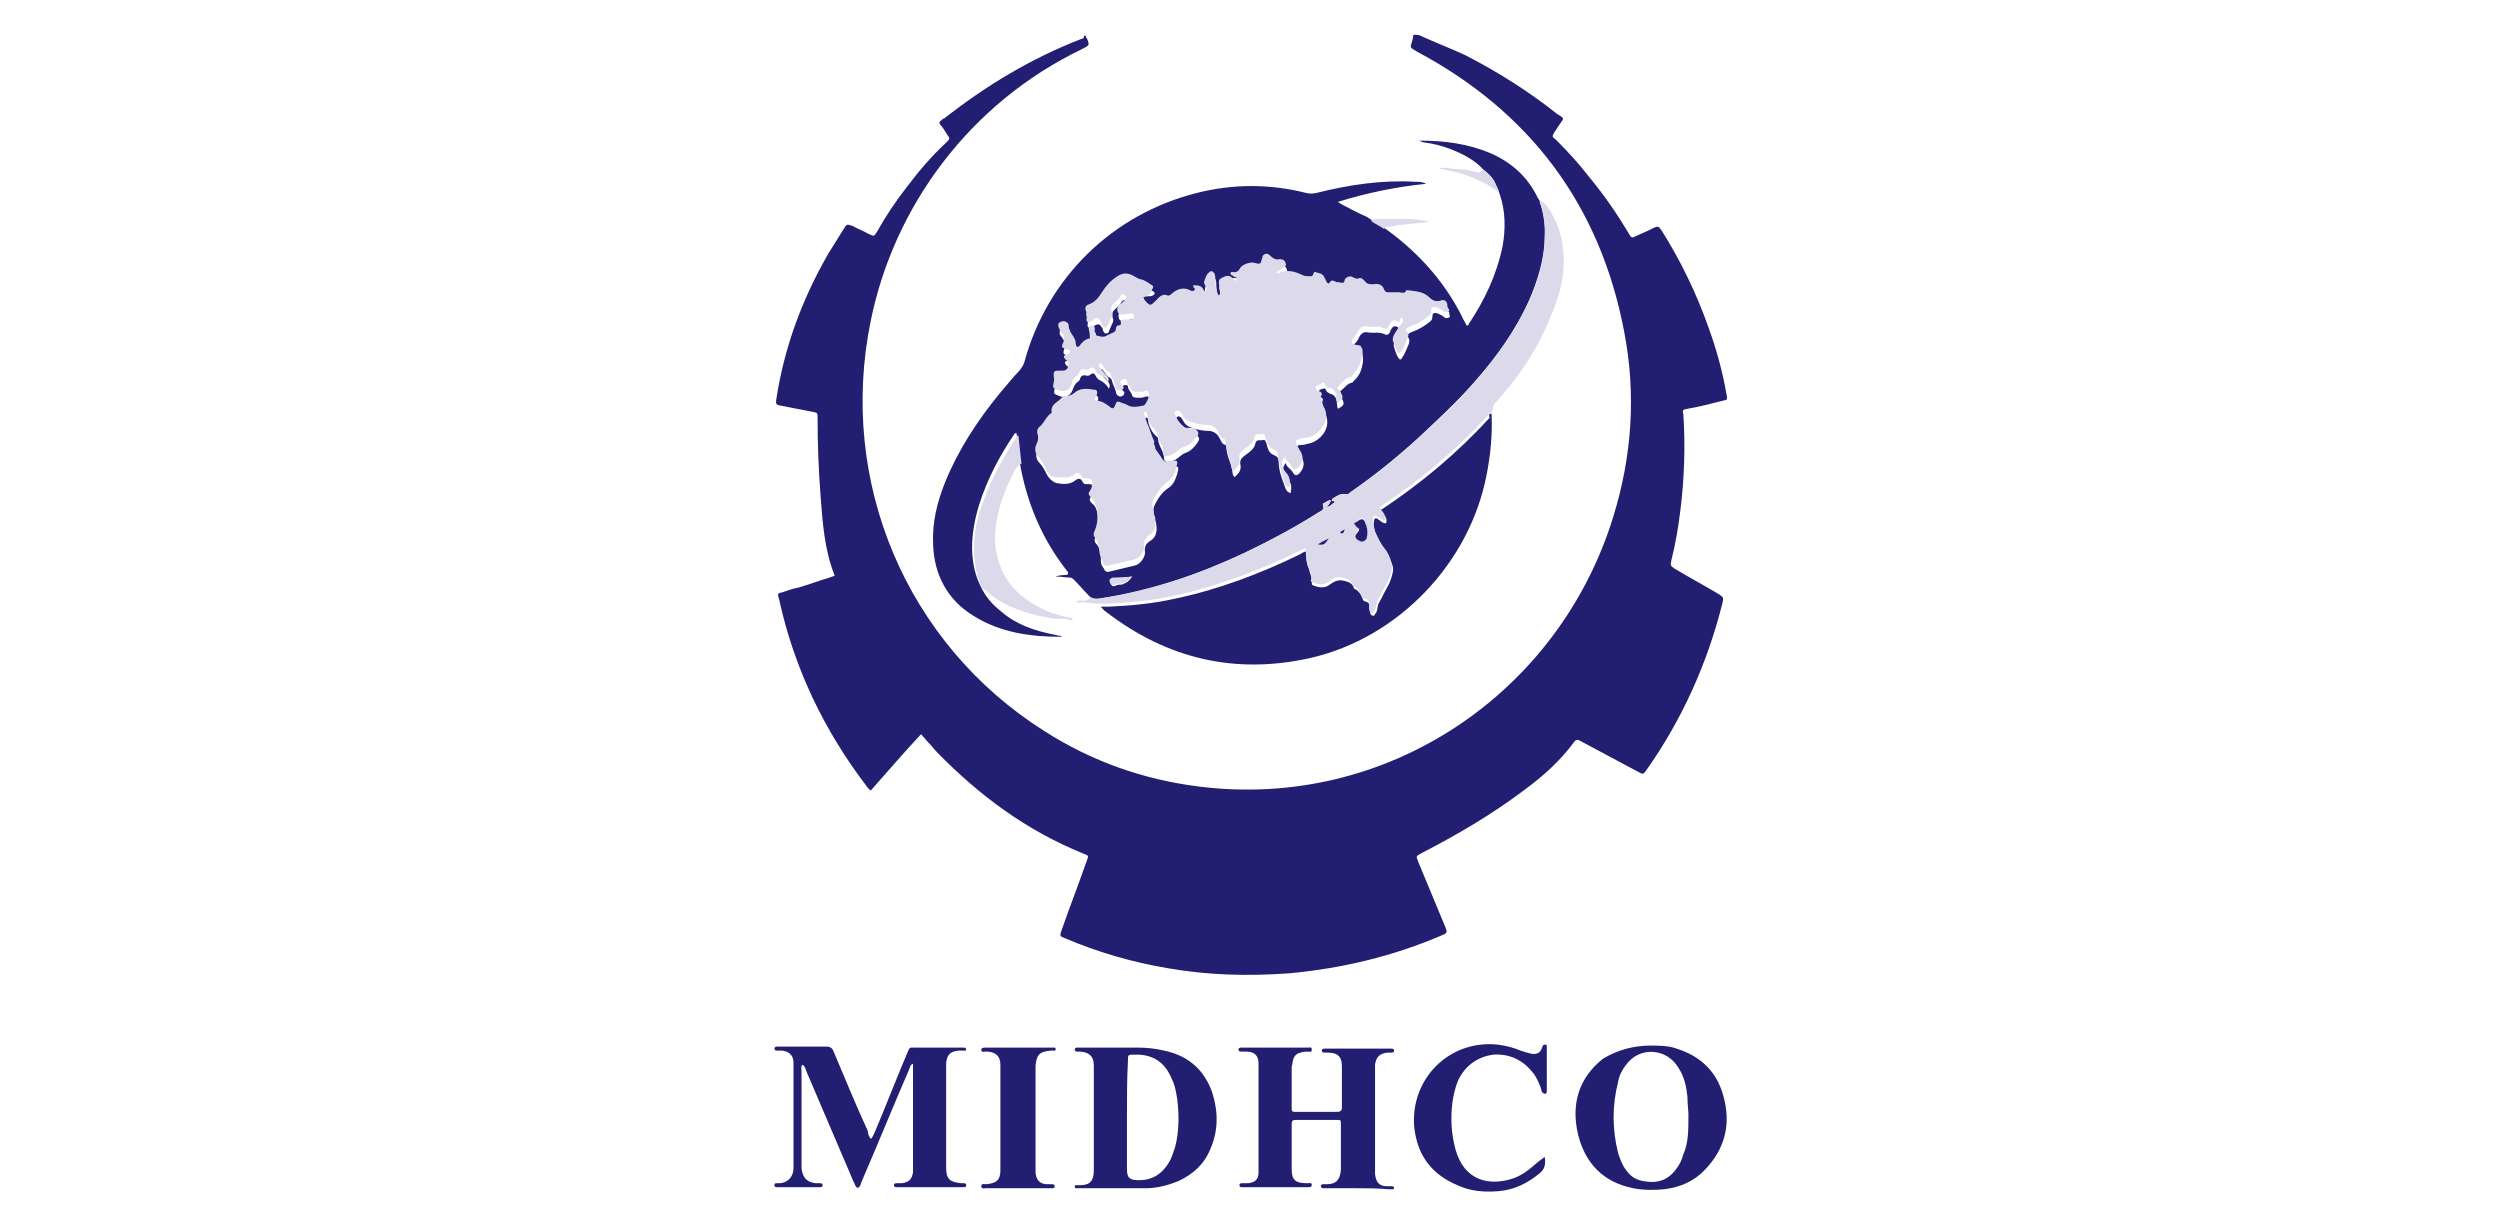
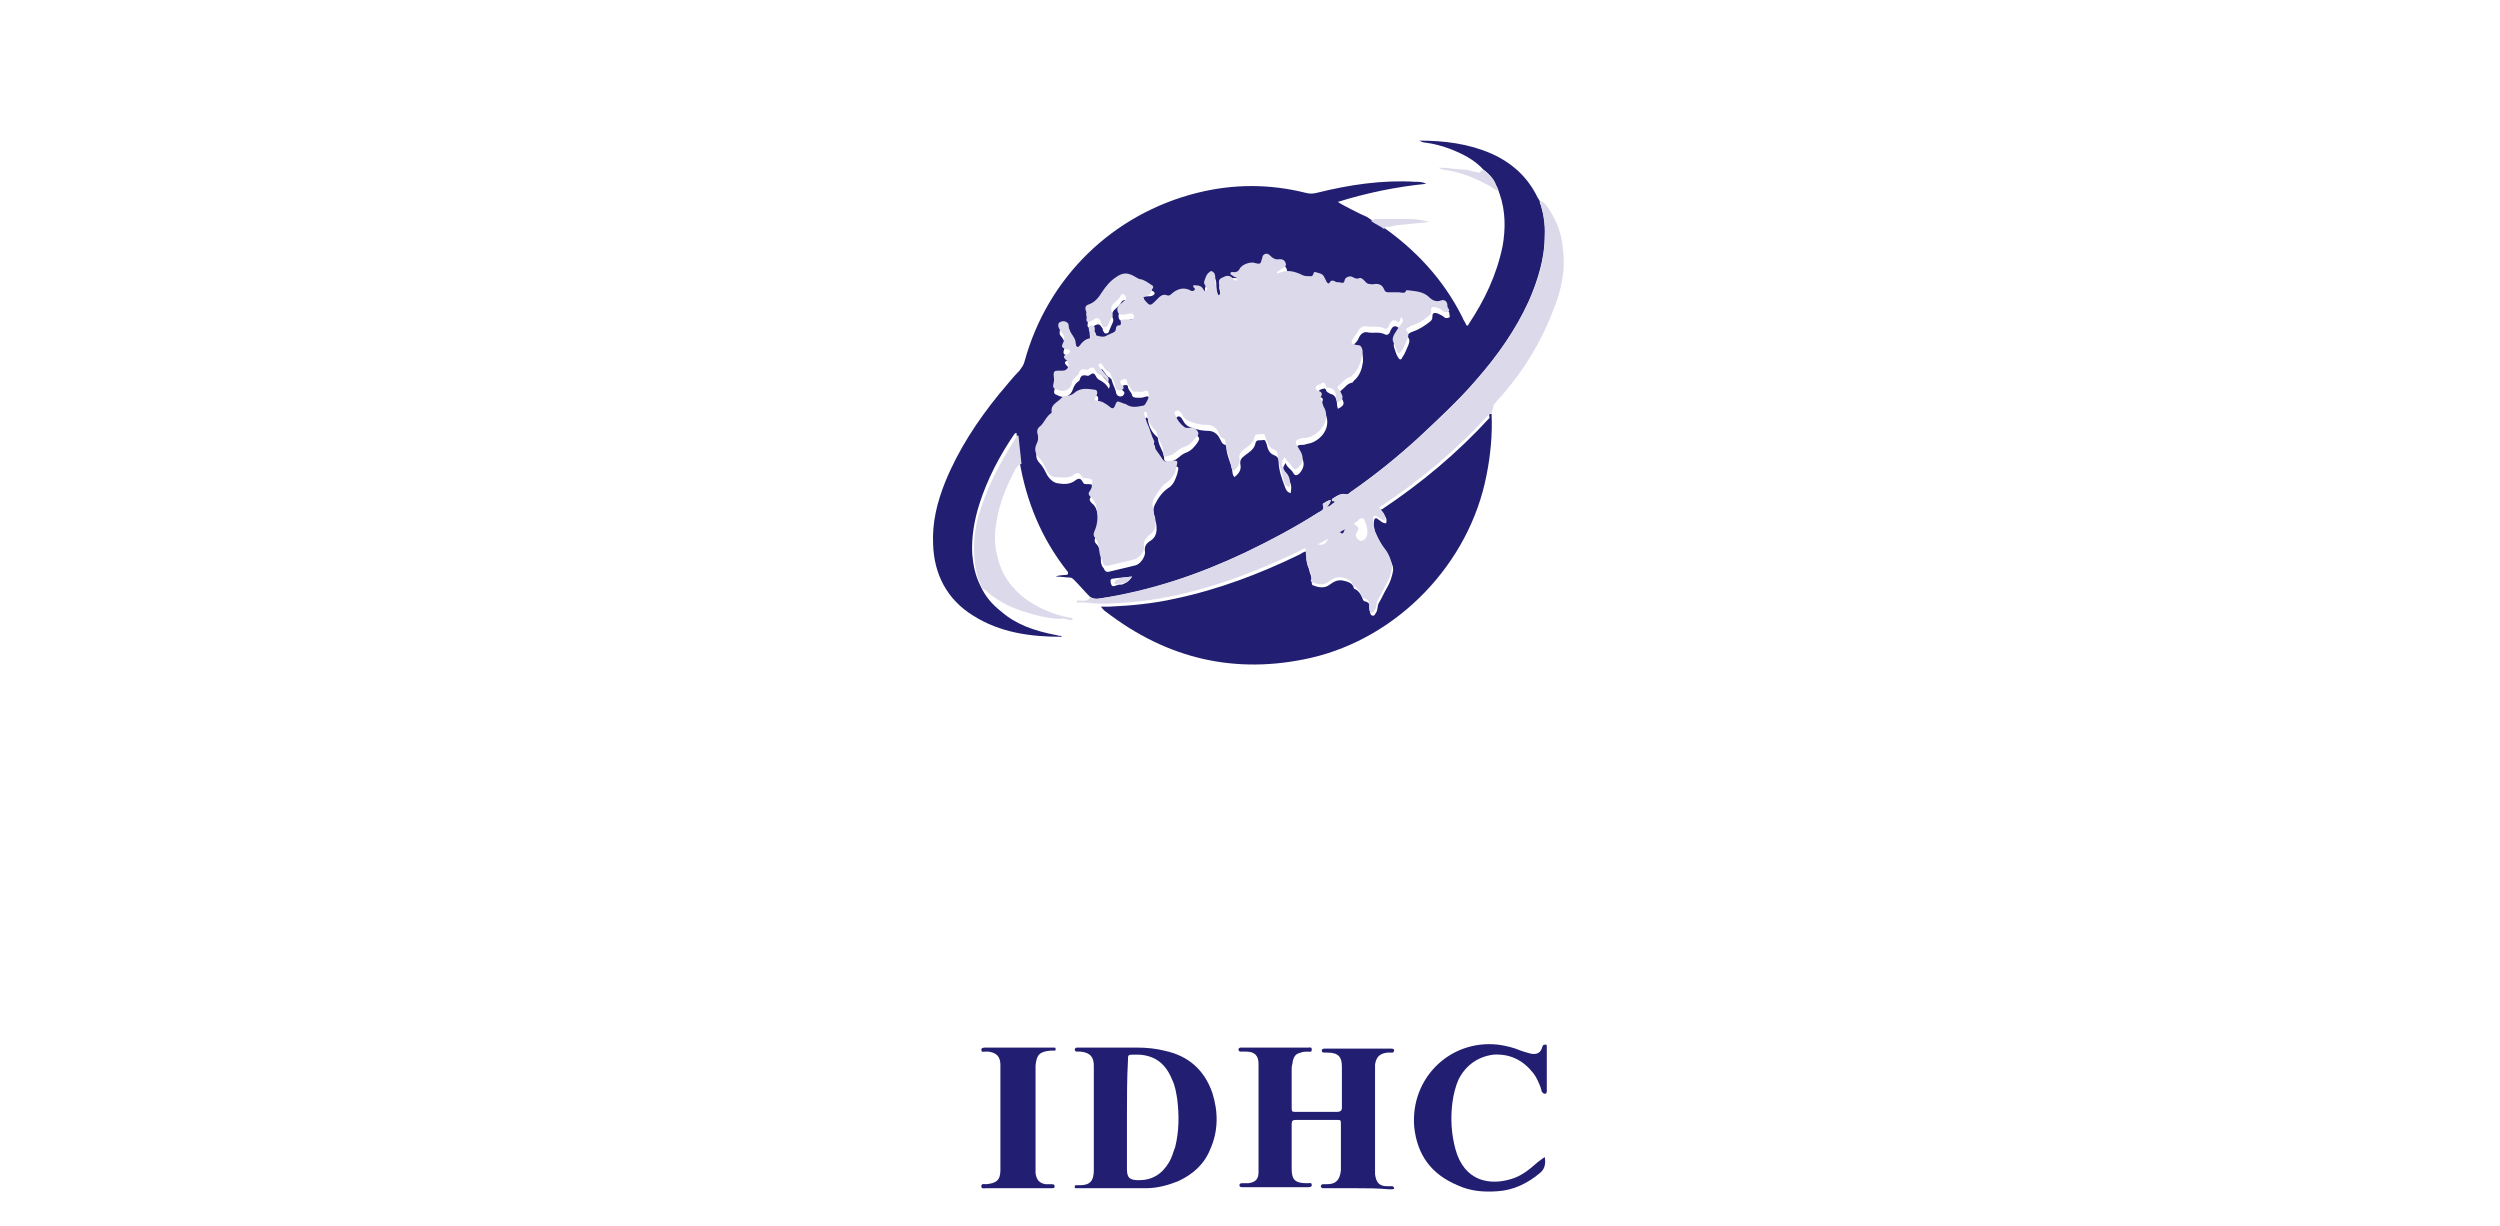
<svg xmlns="http://www.w3.org/2000/svg" id="Layer_1" x="0px" y="0px" viewBox="0 0 248.9 122.1" style="enable-background:new 0 0 248.9 122.1;" xml:space="preserve">
  <style type="text/css">	.st0{fill:#221F72;}	.st1{fill:#DCD9EA;}</style>
  <g>
-     <path class="st0" d="M108.1,3.6c0,0.1,0,0.1,0.1,0.2c0.3,0.7,0.3,0.7-0.5,1.1c-11.2,5.4-18.7,15.7-21,27  c-3.3,16,3.5,32.2,17.3,40.9c4.7,3,9.8,4.8,15.3,5.5c18.8,2.4,35.9-9.3,41.3-26.8c1.9-6.1,2.3-12.3,1.1-18.5  c-2.4-12.6-9.4-21.9-20.7-27.9c-0.1-0.1-0.2-0.1-0.3-0.2c-0.2-0.1-0.3-0.2-0.2-0.5c0.1-0.3,0.2-0.6,0.2-0.9c0.2-0.1,0.4,0,0.6,0  c1.5,0.7,3.1,1.3,4.6,2c3.3,1.7,6.3,3.6,9.2,5.9c0.1,0,0.1,0.1,0.2,0.1c0.4,0.3,0.4,0.3,0.1,0.7c-0.2,0.3-0.4,0.6-0.6,0.9  c-0.3,0.5-0.3,0.5,0.1,0.8c1.2,1.2,2.3,2.4,3.3,3.7c1.5,1.8,2.8,3.7,4,5.7c0.2,0.4,0.3,0.4,0.7,0.2c0.6-0.3,1.2-0.5,1.7-0.8  c0.5-0.2,0.5-0.2,0.8,0.2c1.9,3,3.5,6.3,4.7,9.7c0.8,2.2,1.4,4.4,1.8,6.7c0.1,0.5,0.1,0.5-0.4,0.6c-1.2,0.3-2.3,0.6-3.5,0.8  c-0.5,0.1-0.5,0.1-0.4,0.6c0.2,3.2,0.1,6.3-0.3,9.5c-0.2,1.7-0.5,3.4-0.9,5c-0.1,0.5-0.1,0.5,0.3,0.8c1.5,0.9,3,1.7,4.5,2.6  c0.4,0.3,0.4,0.3,0.3,0.8c-1.5,6-4,11.6-7.6,16.7c-0.3,0.4-0.3,0.4-0.7,0.2c-1.9-1-3.9-2.1-5.8-3.1c-0.3-0.2-0.5-0.2-0.7,0.1  c-1.4,1.9-3.1,3.4-5,4.8c-3.2,2.4-6.6,4.4-10.1,6.2c-0.7,0.4-0.6,0.3-0.4,0.9c0.9,2.2,1.8,4.3,2.7,6.5c0.2,0.5,0.2,0.6-0.3,0.8  c-4.9,2.1-9.9,3.3-15.2,3.8c-4.1,0.3-8.1,0.2-12.1-0.5c-3.6-0.6-7-1.6-10.3-3c-0.5-0.2-0.5-0.2-0.3-0.8c0.8-2.3,1.7-4.6,2.5-6.9  c0.2-0.5,0.2-0.5-0.3-0.7c-5.7-2.3-10.4-5.8-14.6-10.1c-0.3-0.3-0.5-0.6-0.8-0.9c-0.3-0.3-0.5-0.6-0.8-0.9c-1.7,1.8-3.3,3.7-5,5.6  c-0.2-0.1-0.3-0.3-0.4-0.4c-4.2-5.5-7.2-11.7-8.7-18.5c0-0.1-0.1-0.3-0.1-0.4c-0.1-0.2,0-0.4,0.3-0.4c0.6-0.2,1.1-0.4,1.7-0.5  c1-0.3,2.1-0.7,3.1-1c0.2-0.1,0.4-0.1,0.5-0.2c-1-2.5-1.2-5.2-1.4-7.9c-0.2-2.6-0.3-5.2-0.3-7.8c0-0.5,0-0.5-0.5-0.6  c-1-0.2-2.1-0.4-3.1-0.6c-0.5-0.1-0.6-0.1-0.5-0.7c0.8-5.2,2.6-10,5.2-14.5c0.5-0.8,1-1.6,1.5-2.4c0.3-0.5,0.3-0.5,0.9-0.3  c0.5,0.3,1.1,0.5,1.6,0.8c0.5,0.2,0.5,0.3,0.8-0.2c0.9-1.6,1.9-3.1,3-4.5c1.2-1.6,2.5-3.1,3.9-4.4c0.4-0.4,0.4-0.4,0.1-0.8  c-0.2-0.3-0.4-0.7-0.7-1c-0.1-0.2-0.1-0.3,0.1-0.4c0.1-0.1,0.2-0.2,0.3-0.2c4.2-3.3,8.7-6,13.6-7.9c0.1,0,0.2-0.1,0.3-0.1  C107.9,3.5,108,3.5,108.1,3.6z" />
-     <path class="st0" d="M86.7,113.4c0.2-0.2,0.3-0.5,0.4-0.7c1.1-2.6,2.1-5.2,3.2-7.8c0.3-0.7,0.2-0.6,0.9-0.6c1.5,0,2.9,0,4.4,0  c0.1,0,0.3,0,0.4,0c0.1,0,0.2,0.1,0.2,0.2c0,0.1-0.1,0.1-0.2,0.1c-0.2,0-0.4,0-0.6,0c-0.8,0.1-1.1,0.4-1.2,1.2c0,0.1,0,0.2,0,0.3  c0,3.4,0,6.8,0,10.2c0,1.1,0.4,1.4,1.5,1.5c0.1,0,0.1,0,0.2,0c0.1,0,0.3,0,0.3,0.2c0,0.2-0.2,0.2-0.3,0.2c-0.7,0-1.4,0-2.1,0  c-1.4,0-2.7,0-4.1,0c-0.1,0-0.3,0-0.4,0c-0.1,0-0.3,0-0.3-0.2c0-0.2,0.2-0.2,0.3-0.2c0.2,0,0.3,0,0.5,0c0.7-0.1,1-0.4,1.1-1.1  c0-0.3,0-0.6,0-0.8c0-3.2,0-6.3,0-9.5c0-0.1,0-0.3,0-0.5c-0.3,0.1-0.3,0.4-0.4,0.6c-1.6,3.7-3.1,7.4-4.7,11.1  c-0.1,0.2-0.1,0.4-0.2,0.5c-0.1,0.2-0.3,0.2-0.4,0c-0.1-0.1-0.1-0.3-0.2-0.4c-1.6-3.7-3.1-7.3-4.7-11c-0.1-0.2-0.1-0.5-0.4-0.7  c-0.2,0.2-0.1,0.4-0.1,0.6c0,3,0,6,0,9.1c0,0.2,0,0.4,0,0.6c0.1,0.9,0.5,1.4,1.4,1.5c0.1,0,0.3,0,0.4,0c0.1,0,0.3,0,0.3,0.2  c0,0.2-0.2,0.2-0.3,0.2c-1.4,0-2.8,0-4.2,0c-0.1,0-0.3,0-0.3-0.2c0-0.2,0.1-0.2,0.3-0.2c0.1,0,0.2,0,0.3,0c0.8-0.1,1.3-0.7,1.3-1.5  c0-0.2,0-0.3,0-0.5c0-3.1,0-6.2,0-9.3c0-0.2,0-0.5,0-0.7c0-0.7-0.4-1.1-1.1-1.2c-0.2,0-0.4,0-0.6,0c-0.1,0-0.2-0.1-0.2-0.2  c0-0.1,0.1-0.2,0.2-0.2c0.1,0,0.3,0,0.4,0c1.5,0,3.1,0,4.6,0c0.4,0,0.6,0.2,0.7,0.5c1.1,2.6,2.2,5.3,3.4,7.9  C86.4,112.9,86.5,113.1,86.7,113.4z" />
    <path class="st0" d="M135.1,118.3c-1,0-2,0-3,0c-0.1,0-0.3,0-0.4,0c-0.1,0-0.2-0.1-0.2-0.2c0-0.1,0.1-0.2,0.2-0.2  c0.1,0,0.3,0,0.4,0c0.9,0,1.3-0.4,1.4-1.4c0-0.1,0-0.2,0-0.3c0-1.4,0-2.8,0-4.2c0-0.5,0-0.5-0.4-0.5c-1.4,0-2.7,0-4.1,0  c-0.3,0-0.4,0.1-0.4,0.4c0,1.5,0,3,0,4.5c0,1.1,0.4,1.4,1.5,1.4c0,0,0,0,0.1,0c0.2,0,0.4-0.1,0.4,0.2c0,0.2-0.3,0.2-0.4,0.2  c-2.1,0-4.3,0-6.4,0c0,0-0.1,0-0.1,0c-0.1,0-0.3,0-0.3-0.2c0-0.2,0.2-0.2,0.3-0.2c0.2,0,0.4,0,0.6,0c0.7-0.1,1-0.4,1-1.1  c0-0.3,0-0.6,0-0.8c0-3.1,0-6.2,0-9.3c0-0.2,0-0.5,0-0.7c0-0.8-0.4-1.2-1.2-1.2c-0.2,0-0.4,0-0.6,0c-0.1,0-0.2-0.1-0.2-0.2  c0-0.1,0.1-0.2,0.2-0.2c0.1,0,0.3,0,0.4,0c2.1,0,4.1,0,6.2,0c0,0,0.1,0,0.1,0c0.2,0,0.4-0.1,0.4,0.2c0,0.3-0.2,0.2-0.4,0.2  c-0.2,0-0.5,0-0.7,0.1c-0.5,0.1-0.7,0.4-0.8,0.9c0,0.2-0.1,0.4-0.1,0.6c0,1.3,0,2.6,0,3.9c0,0.5,0,0.5,0.5,0.5c1.3,0,2.7,0,4,0  c0.3,0,0.5-0.1,0.5-0.4c0-1.4,0-2.7,0-4.1c0-0.9-0.3-1.4-1.4-1.4c-0.1,0-0.2,0-0.3,0c-0.1,0-0.3,0-0.3-0.2c0-0.2,0.2-0.2,0.3-0.2  c0.4,0,0.7,0,1.1,0c1.7,0,3.4,0,5.1,0c0.1,0,0.3,0,0.4,0c0.1,0,0.3,0,0.3,0.2c0,0.1-0.1,0.2-0.2,0.2c-0.2,0-0.3,0-0.5,0  c-0.8,0.1-1.1,0.5-1.2,1.2c0,0.3,0,0.5,0,0.8c0,3.1,0,6.2,0,9.3c0,0.3,0,0.5,0,0.8c0.1,0.8,0.4,1.2,1.2,1.2c0.2,0,0.3,0,0.5,0  c0.1,0,0.2,0.1,0.2,0.2c0,0.1-0.1,0.1-0.2,0.1c-0.1,0-0.3,0-0.4,0C137.1,118.3,136.1,118.3,135.1,118.3z" />
    <path class="st0" d="M110.8,118.3c-1.1,0-2.2,0-3.3,0c-0.1,0-0.3,0-0.4,0c-0.1,0-0.1-0.1-0.1-0.1c0-0.1,0-0.2,0.1-0.2  c0.1,0,0.3,0,0.4,0c1,0,1.4-0.4,1.4-1.5c0-2.8,0-5.5,0-8.3c0-0.7,0-1.4,0-2.1c0-0.9-0.4-1.3-1.3-1.4c-0.1,0-0.3,0-0.4,0  c-0.1,0-0.2-0.1-0.2-0.2c0-0.1,0.1-0.2,0.2-0.2c0.1,0,0.3,0,0.4,0c1.9,0,3.8,0,5.7,0c0.9,0,1.8,0.1,2.6,0.3c2.4,0.5,4,1.9,4.8,4.2  c0.6,1.9,0.6,3.8-0.2,5.6c-0.6,1.5-1.7,2.5-3.2,3.2c-1,0.4-2.1,0.7-3.2,0.7C112.9,118.3,111.8,118.3,110.8,118.3  C110.8,118.3,110.8,118.3,110.8,118.3z M112.2,111C112.2,111,112.2,111,112.2,111c0,1.8,0,3.6,0,5.4c0,0.9,0.3,1.1,1.2,1.1  c1.3,0,2.3-0.6,3-1.8c0.3-0.5,0.4-1,0.6-1.5c0.4-1.6,0.4-3.2,0.2-4.8c-0.1-0.6-0.2-1.3-0.5-1.9c-0.6-1.5-1.6-2.4-3.3-2.5  c-0.2,0-0.3,0-0.5,0c-0.6,0-0.6,0-0.6,0.6C112.2,107.4,112.2,109.2,112.2,111z" />
-     <path class="st0" d="M164.3,104.1c0.8,0,1.6,0,2.3,0.2c2.8,0.8,4.5,2.5,5.1,5.3c0.6,2.6-0.1,4.9-1.9,6.8c-1.1,1.2-2.5,1.8-4.1,2  c-1,0.1-2.1,0.1-3.1-0.1c-3-0.6-4.8-2.5-5.5-5.4c-0.7-3,0.1-5.6,2.5-7.5C161.1,104.5,162.7,104.1,164.3,104.1z M168.1,111  c0-0.5-0.1-1.1-0.1-1.8c-0.1-1-0.3-2-0.9-2.9c-1.2-2-3.9-2.1-5.2-0.3c-0.4,0.5-0.7,1.1-0.8,1.7c-0.6,2.4-0.6,4.7,0,7.1  c0.2,0.6,0.4,1.2,0.8,1.7c0.4,0.6,1,1,1.8,1.1c1.6,0.3,2.7-0.3,3.5-1.7c0.2-0.3,0.3-0.7,0.4-1C168.1,113.8,168.1,112.5,168.1,111z" />
    <path class="st0" d="M153.8,115.2c0.1,0.7,0,1.2-0.5,1.6c-1.2,1-2.6,1.7-4.2,1.8c-1.4,0.1-2.7,0-4-0.6c-2.6-1.1-4-3-4.3-5.8  c-0.4-4.8,3.5-8.7,8.3-8.2c0.8,0.1,1.6,0.3,2.3,0.6c0.3,0.1,0.6,0.2,1,0.3c0.5,0.1,0.9,0,1.1-0.5c0-0.1,0.1-0.2,0.1-0.3  c0.1-0.1,0.2-0.1,0.3-0.1c0.1,0,0.1,0.1,0.1,0.2c0,0.1,0,0.2,0,0.3c0,1.3,0,2.5,0,3.8c0,0.1,0,0.2,0,0.3c0,0.1,0,0.3-0.2,0.3  c-0.1,0-0.2-0.1-0.3-0.2c0-0.1-0.1-0.3-0.1-0.4c-0.2-0.5-0.4-1-0.7-1.4c-1-1.3-2.3-2-4-1.9c-1.6,0.2-2.8,1.1-3.5,2.5  c-0.3,0.7-0.5,1.5-0.6,2.3c-0.2,1.6-0.1,3.1,0.3,4.6c0.9,3.3,3.5,3.6,5.5,3c1.1-0.3,1.9-1,2.7-1.7  C153.4,115.5,153.6,115.3,153.8,115.2z" />
    <path class="st0" d="M101.5,104.3c1,0,2.1,0,3.1,0c0.1,0,0.3,0,0.4,0c0.1,0,0.1,0.1,0.1,0.2c0,0.1-0.1,0.1-0.1,0.1  c-0.1,0-0.3,0-0.4,0c-1.1,0.1-1.4,0.4-1.5,1.5c0,0.3,0,0.5,0,0.8c0,3,0,5.9,0,8.9c0,0.3,0,0.7,0,1c0.1,0.7,0.4,1,1,1.1  c0.2,0,0.4,0,0.6,0c0.1,0,0.3,0,0.3,0.2c0,0.2-0.1,0.2-0.3,0.2c-0.1,0-0.2,0-0.3,0c-2.1,0-4.2,0-6.2,0c-0.2,0-0.5,0.1-0.5-0.2  c0-0.3,0.3-0.2,0.5-0.2c1-0.1,1.4-0.4,1.4-1.4c0-2.8,0-5.6,0-8.4c0-0.7,0-1.4,0-2.1c0-0.8-0.4-1.2-1.2-1.3c-0.1,0-0.2,0-0.3,0  c-0.2,0-0.4,0.1-0.4-0.2c0-0.2,0.3-0.2,0.4-0.2C99.4,104.3,100.4,104.3,101.5,104.3z" />
    <path class="st0" d="M147.7,16.9c-0.9-1-2.1-1.6-3.4-2.1c-0.8-0.3-1.6-0.5-2.4-0.6c-0.2,0-0.4-0.1-0.6-0.2c2.5,0,4.9,0.3,7.2,1.3  c2,0.9,3.6,2.3,4.6,4.4c0.1,0.1,0.1,0.2,0.2,0.3c0,0.1,0,0.3,0.1,0.4c0.3,1,0.5,2,0.4,3c0,2.3-0.7,4.5-1.6,6.6  c-1.3,2.9-3.1,5.4-5.2,7.8c-1.8,2.1-3.9,4-5.9,5.9c-2.1,1.9-4.2,3.6-6.5,5.2c-0.2,0.1-0.4,0.4-0.6,0.3c-0.4-0.1-0.7,0.1-1.1,0.3  c-0.1,0.1-0.3,0.1-0.3,0.3c0,0.2,0.3,0,0.3,0.2c-0.1,0.1-0.3,0.2-0.4,0.3c-0.1,0.1-0.3,0.2-0.4,0.2c0.3-0.4,0.3-0.4,0.4-0.7  c-0.3,0-0.5,0.2-0.7,0.3c-0.1,0-0.1,0.1-0.1,0.2c0.2,0.4-0.1,0.6-0.4,0.7c-2.3,1.5-4.8,2.8-7.3,4c-4.7,2.2-9.5,3.9-14.6,4.6  c-0.3,0.1-0.6,0.1-0.9-0.2c-0.5-0.5-1-1.1-1.5-1.6c-0.2-0.2-0.3-0.3-0.5-0.3c-0.4,0-0.9-0.1-1.4-0.1c0.5-0.2,0.9-0.1,1.2-0.2  c0.1-0.2,0-0.3-0.1-0.4c-2.5-3.2-4-6.8-4.7-10.9c-0.1-0.9-0.2-1.8-0.3-2.8c-0.1,0-0.2,0.1-0.2,0.1c-1.5,2.2-2.7,4.5-3.5,7  c-0.5,1.6-0.8,3.3-0.7,5c0.1,1.1,0.3,2.1,0.8,3.1c0.5,1.1,1.2,1.9,2.1,2.6c1.5,1.3,3.3,1.9,5.3,2.3c0.2,0,0.3,0.1,0.5,0.1  c0.1,0,0.2,0,0.2,0.1c-3.1,0-6.1-0.4-8.8-2.1c-2.6-1.6-3.9-4.1-4-7.1c-0.1-2.2,0.4-4.2,1.2-6.2c1.3-3.2,3.2-6.1,5.4-8.8  c0.7-0.8,1.3-1.6,2-2.3c0.2-0.3,0.4-0.5,0.5-0.9c2.3-8.4,8.8-14.7,17.2-16.8c3.6-0.9,7.2-0.9,10.8,0c0.4,0.1,0.7,0.1,1.1,0  c3.2-0.8,6.5-1.3,9.8-1.1c0.4,0,0.7,0,1.1,0.2c-3,0.3-5.9,0.9-8.8,1.8c0.2,0.2,2.6,1.4,2.9,1.5c0.4,0.3,0.8,0.5,1.3,0.8  c3.5,2.4,6.3,5.4,8.2,9.2c0.1,0.3,0.3,0.5,0.4,0.8c0,0,0,0,0.1,0c0.1,0,0.1,0,0.1-0.1c1.6-2.4,2.8-4.9,3.4-7.8  c0.3-1.7,0.3-3.5-0.3-5.2c-0.1-0.3-0.2-0.6-0.4-0.9C148.9,18.1,148.4,17.4,147.7,16.9z M113.8,29.6c0.3-0.2,0.7,0,1-0.2  c0.2-0.1,0.2-0.3,0-0.4c-0.4-0.2-0.7-0.5-1.1-0.6c-0.2,0-0.4-0.1-0.5-0.2c-0.8-0.5-1.2-0.5-2,0c-0.6,0.4-1,0.9-1.4,1.5  c-0.3,0.5-0.7,1-1.3,1.2c-0.3,0.1-0.4,0.3-0.3,0.6c0.1,0.2,0.1,0.4,0.1,0.7c-0.1,0.4,0.1,0.5,0.4,0.4c0.1,0,0.2-0.1,0.3-0.2  c0.4-0.2,0.5-0.1,0.7,0.2c0.1,0.1,0.1,0.2,0.1,0.3c0.1,0.1,0.1,0.3,0.3,0.3c0.2,0,0.3-0.1,0.3-0.2c0.1-0.2,0.2-0.5,0.3-0.7  c0.1-0.2,0.2-0.4,0.1-0.6c-0.1-0.2-0.1-0.6,0.1-0.8c0.3-0.3,0.6-0.5,0.8-0.9c0.1-0.1,0.3-0.2,0.4,0c0.1,0.2,0.1,0.3,0,0.5  c-0.1,0.2-0.3,0.3-0.5,0.4c-0.2,0.2-0.3,0.5-0.2,0.8c0.1,0.3,0.4,0.3,0.7,0.2c0.2,0,0.4-0.1,0.6-0.1c0.2,0,0.3,0.1,0.3,0.3  c0,0.2-0.1,0.3-0.3,0.3c-0.2,0-0.5,0-0.7,0c-0.2,0-0.3,0.1-0.3,0.3c0.1,0.3,0,0.3-0.3,0.3c-0.1,0-0.1,0.1-0.2,0.3  c0,0.3-0.2,0.4-0.5,0.5c-0.1,0-0.3,0.1-0.4,0.2c-0.3,0.3-0.6,0.1-1,0c-0.3-0.1-0.2-0.4-0.2-0.6c0,0,0-0.1,0-0.1  c0-0.2-0.1-0.3-0.3-0.3c-0.2,0-0.3,0.1-0.3,0.3c0,0.2,0,0.4,0.1,0.6c0,0.2,0,0.4-0.1,0.4c-0.5,0-0.7,0.3-0.9,0.7  c-0.1,0.1-0.2,0.2-0.3,0.1c-0.1-0.1-0.1-0.2-0.1-0.3c0-0.3-0.1-0.6-0.3-0.8c-0.2-0.3-0.4-0.6-0.4-1c0-0.3-0.4-0.5-0.7-0.4  c-0.3,0.1-0.3,0.3-0.3,0.6c0,0.2,0.2,0.3,0.3,0.5c0.2,0.3,0.3,0.6,0.2,0.9c-0.2,0.6-0.2,0.7,0.4,0.8c0.1,0,0.2,0,0.2,0.1  c0,0.1,0,0.2-0.1,0.3c0,0-0.1,0.1-0.2,0.1c-0.4,0.1-0.3,0.3-0.1,0.5c0.1,0.1,0.1,0.1,0.2,0.2c0.3,0.4,0,0.9-0.5,0.9  c-0.2,0-0.3,0-0.5,0c-0.3,0-0.4,0.2-0.4,0.4c0,0.3,0.1,0.5,0,0.8c-0.1,0.5-0.1,0.5,0.4,0.7c0.6,0.3,1.2,0,1.4-0.6  c0.1-0.3,0.2-0.5,0.4-0.7c0.1-0.1,0.3-0.2,0.3-0.3c0.1-0.4,0.3-0.5,0.7-0.4c0.3,0.1,0.4-0.3,0.7-0.2c0.2,0.1,0.2,0.4,0.5,0.6  c0.4,0.2,0.7,0.4,1,0.9c0.2-0.4,0-0.6-0.2-0.8c-0.2-0.2-0.4-0.4-0.6-0.7c-0.1-0.1-0.1-0.3,0-0.4c0.2-0.1,0.2,0.1,0.3,0.2  c0.2,0.2,0.3,0.5,0.6,0.6c0.1,0.1,0.2,0.2,0.2,0.3c0.1,0.4,0.3,0.7,0.4,1.1c0,0.2,0.1,0.3,0.2,0.4c0.2,0.1,0.3,0.1,0.5,0  c0.1-0.1,0.2-0.3,0.1-0.4c-0.1-0.1-0.1-0.1-0.2-0.2c-0.1-0.2-0.1-0.3,0.1-0.4c0.2-0.1,0.5-0.1,0.5,0.1c0,0.3,0.3,0.5,0.4,0.8  c0,0.2,0.2,0.3,0.5,0.3c0.1,0,0.3,0,0.4,0c0.3,0,0.7-0.3,0.8,0c0.1,0.3-0.1,0.7-0.2,1.1c-0.1,0.1-0.2,0.2-0.4,0.3  c-0.5,0.1-1,0.2-1.5-0.1c-0.2-0.1-0.4-0.2-0.5-0.2c-0.5-0.2-0.5-0.2-0.7,0.3c-0.2,0.3-0.3,0.3-0.5,0.1c-0.4-0.4-0.8-0.6-1.3-0.6  c-0.2,0-0.3-0.2-0.1-0.4c0.1-0.1,0.1-0.1,0.1-0.2c0.1-0.3,0-0.5-0.2-0.5c-0.6,0-1.3-0.2-1.9,0.2c-0.3,0.2-0.6,0.4-0.9,0.4  c-0.2,0-0.4,0.1-0.6,0.3c-0.4,0.4-0.9,0.7-0.9,1.3c0,0,0,0,0,0.1c-0.5,0.3-0.6,1-1.1,1.3c-0.2,0.2-0.4,0.5-0.3,0.8  c0.1,0.4,0.1,0.7-0.1,1c-0.2,0.4-0.2,0.9,0.2,1.3c0.3,0.3,0.5,0.7,0.7,1.1c0.2,0.4,0.6,0.8,1,0.9c0.6,0.1,1.3,0.2,1.9-0.3  c0.3-0.2,0.5-0.2,0.7,0.2c0.1,0.2,0.2,0.2,0.4,0.2c0.7,0,0.7,0.1,0.6,0.8c0,0.2-0.1,0.4-0.2,0.5c-0.2,0.2-0.1,0.4,0.1,0.6  c0.4,0.3,0.5,0.7,0.6,1.2c0.1,0.7,0.1,1.4-0.2,2.1c-0.1,0.2-0.2,0.5,0,0.7c0.5,0.5,0.5,1.1,0.5,1.7c0,0.3,0.1,0.6,0.3,0.8  c0.1,0.3,0.3,0.4,0.6,0.3c0.8-0.2,1.7-0.4,2.5-0.6c0.5-0.1,1-0.8,1-1.3c-0.1-0.6,0.1-0.9,0.6-1.2c0.6-0.4,0.6-1.1,0.5-1.7  c0-0.1-0.1-0.2-0.1-0.3c-0.1-0.5-0.3-1.1,0-1.6c0.3-0.6,0.7-1.2,1.3-1.6c0.5-0.3,0.7-0.8,0.9-1.4c0.2-0.8,0.2-0.8-0.6-0.7  c-0.6,0.1-0.6,0.1-0.9-0.4c-0.3-0.5-0.8-0.8-0.7-1.5c0,0,0-0.1,0-0.1c-0.3-0.6-0.4-1.2-0.7-1.8c-0.2-0.3-0.2-0.6-0.3-0.9  c0-0.1,0-0.2,0.1-0.2c0.1-0.1,0.2,0.1,0.2,0.2c0,0,0,0,0,0.1c0.1,0.6,0.4,1.2,0.9,1.6c0.1,0.1,0.1,0.2,0.1,0.3  c0.1,0.7,0.6,1.2,0.6,1.9c0,0.2,0.2,0.3,0.4,0.3c0.1,0,0.2-0.1,0.4-0.1c0.5-0.1,0.8-0.6,1.3-0.8c0.6-0.2,0.9-0.6,1.2-1  c0.1-0.2,0.3-0.4,0.1-0.6c-0.2-0.3-0.5-0.4-0.8-0.3c-0.2,0.1-0.4,0.1-0.5-0.1c-0.3-0.4-0.6-0.8-0.9-1.2c-0.1-0.2,0-0.3,0.1-0.4  c0.2-0.1,0.3,0,0.4,0.1c0.1,0.1,0.1,0.2,0.2,0.3c0.2,0.4,0.5,0.6,0.9,0.7c0.5,0.2,1.1,0.3,1.6,0.3c0.5,0,0.9,0.3,1.1,0.7  c0.2,0.3,0.2,0.6,0.6,0.7c0.1,0,0.1,0.1,0.1,0.2c0,0.9,0.5,1.6,0.6,2.5c0,0.2,0.1,0.4,0.2,0.5c0.4-0.3,0.7-0.7,0.6-1.2  c-0.1-0.5,0.1-0.7,0.5-1c0.4-0.3,0.9-0.6,1-1.2c0.1-0.4,0.5-0.2,0.8-0.3c0.2,0,0.2,0.2,0.3,0.4c0.1,0.4,0.2,0.9,0.7,1.1  c0.3,0.1,0.5,0.3,0.5,0.6c0,0.9,0.3,1.7,0.6,2.5c0.1,0.3,0.2,0.6,0.6,0.7c0.1-0.6,0.1-1.1-0.4-1.5c-0.1-0.1-0.2-0.3-0.3-0.5  c-0.1-0.3-0.1-0.6,0.2-1c0.1,0.4,0.5,0.6,0.7,0.9c0.2,0.4,0.4,0.4,0.7,0.1c0.5-0.6,0.5-1.1,0.1-1.7c-0.1-0.2-0.2-0.3-0.3-0.5  c-0.2-0.3-0.1-0.6,0.3-0.6c0.2,0,0.4,0,0.6-0.1c1.1-0.1,2.5-1.4,1.9-2.9c-0.1-0.3-0.2-0.5-0.3-0.8c0-0.1-0.1-0.2-0.1-0.4  c0.2-0.4,0.1-0.5-0.3-0.6c-0.2-0.1-0.3-0.3-0.1-0.5c0.2-0.2,0.4-0.3,0.6-0.3c0.2-0.1,0.2,0.2,0.3,0.3c0.1,0.1,0.2,0.1,0.3,0.2  c0.5,0.1,0.6,0.4,0.7,0.8c0,0.2,0,0.4,0.1,0.7c0.6-0.3,0.7-0.5,0.4-1c-0.1-0.1-0.1-0.2-0.2-0.3c-0.2-0.2-0.2-0.3,0.1-0.5  c0.4-0.3,0.6-0.7,1.1-0.8c0.1,0,0.1-0.1,0.2-0.2c0.6-0.5,0.8-1.2,0.9-1.9c0-0.3,0-0.6-0.1-0.9c-0.1-0.3-0.4-0.2-0.6-0.2  c-0.4-0.1-0.5-0.3-0.2-0.6c0.2-0.2,0.4-0.4,0.5-0.7c0.2-0.4,0.5-0.6,0.9-0.5c0.6,0.1,1.1-0.1,1.7,0.2c0.2,0.1,0.3,0,0.4-0.1  c0.1-0.1,0.1-0.3,0.2-0.4c0.2-0.4,0.5-0.4,0.8-0.1c0.2-0.1,0.1-0.4,0.4-0.5c0.1,0.4,0.1,0.4-0.1,0.7c-0.3,0.3-0.5,0.6-0.7,1  c-0.1,0.2-0.2,0.4-0.1,0.7c0.1,0.3,0.2,0.7,0.4,1c0.1,0.2,0.3,0.3,0.4,0c0.3-0.4,0.4-0.8,0.6-1.2c0.1-0.3,0.2-0.5,0-0.8  c-0.1-0.2-0.1-0.3,0.1-0.4c0.1-0.1,0.2-0.1,0.4-0.2c0.6-0.2,1.2-0.6,1.7-1c0.1-0.1,0.2-0.2,0.2-0.4c0-0.4,0.1-0.5,0.5-0.4  c0.2,0.1,0.5,0.2,0.7,0.4c0.1,0.1,0.3,0.1,0.5,0c0.1-0.1,0-0.2,0-0.3c0-0.1,0-0.2-0.1-0.3c0-0.4-0.3-0.6-0.6-0.5  c-0.5,0.2-0.8,0-1.2-0.3c-0.6-0.6-1.3-0.6-2.1-0.7c-0.1,0-0.2,0-0.2,0c-0.1,0.4-0.4,0.2-0.7,0.2c-0.3,0-0.6,0-1,0  c-0.2,0-0.4,0-0.5-0.3c-0.2-0.5-0.6-0.6-1.1-0.5c-0.4,0.1-0.6,0-0.8-0.3c-0.2-0.2-0.4-0.4-0.6-0.3c-0.3,0.1-0.4,0-0.6-0.1  c-0.3-0.2-0.7,0-0.8,0.2c-0.2,0.4-0.2,0.4-0.6,0.3c-0.1,0-0.3,0-0.4-0.1c-0.2-0.1-0.3-0.2-0.5,0.1c-0.1,0.1-0.2,0.1-0.3,0  c-0.1-0.2-0.2-0.4-0.3-0.6c-0.2-0.3-0.5-0.3-0.8-0.4c-0.2-0.1-0.3,0.1-0.3,0.3c0,0-0.1,0.1-0.2,0.1c-0.3,0-0.5,0-0.8-0.1  c-0.8-0.4-1.5-0.6-2.4-0.2c-0.1,0-0.2,0.1-0.2-0.1c0.2-0.2,0.4-0.3,0.6-0.4c0.3-0.1,0.4-0.3,0.3-0.5c-0.1-0.3-0.3-0.4-0.6-0.4  c-0.4,0.1-0.7-0.1-1-0.4c-0.2-0.2-0.5-0.2-0.7,0.1c-0.1,0.1-0.1,0.2-0.1,0.4c-0.1,0.4-0.2,0.4-0.6,0.3c-0.5-0.2-1.4,0.1-1.6,0.6  c-0.1,0.2-0.2,0.3-0.5,0.3c-0.1,0-0.3-0.1-0.4,0.1c0,0.2,0.1,0.2,0.3,0.3c0.1,0,0.2,0.1,0.2,0.1c0.2,0.1,0.3,0.2,0.1,0.3  c-0.1,0.2-0.2,0-0.3-0.1c-0.2-0.2-0.5-0.4-0.8-0.3c-0.8,0.3-0.8,0.3-0.6,1.1c0,0.1,0.1,0.3,0.1,0.4c0,0.1,0,0.3-0.2,0.4  c-0.2-0.5-0.3-1-0.3-1.5c0-0.2,0-0.5-0.1-0.7c-0.1-0.2-0.3-0.3-0.5-0.1c-0.3,0.2-0.4,0.6-0.5,0.9c-0.1,0.3,0,0.5,0.2,0.6  c0.1,0.1,0.1,0.2,0,0.3c-0.1,0.1-0.2,0-0.3-0.1c-0.2-0.4-0.6-0.5-1-0.4c0,0.1,0,0.1,0,0.1c0,0.1,0.3,0.2,0.1,0.4  c-0.1,0.1-0.3,0.1-0.4,0c-0.7-0.3-1.3-0.2-1.8,0.3c-0.1,0.1-0.3,0.3-0.5,0.2c-0.6-0.2-0.8,0.2-1.1,0.5c-0.6,0.6-0.6,0.6-1.2-0.1  C113.9,29.7,113.9,29.7,113.8,29.6z M112.7,57.4c-0.7,0.1-1.2,0.1-1.8,0.2c-0.3,0-0.4,0.1-0.3,0.5c0.1,0.3,0.2,0.3,0.5,0.2  c0.2-0.1,0.4-0.1,0.6-0.1C112,58.1,112.4,57.9,112.7,57.4z" />
    <path class="st0" d="M148.5,41.2c0.1,2-0.1,4.1-0.5,6.1c-1.7,8.8-8.8,16.2-17.5,18.2c-7.5,1.7-14.3,0.1-20.4-4.6  c-0.2-0.1-0.3-0.3-0.5-0.5c0.3,0,0.5,0,0.8,0c2.2-0.1,4.4-0.3,6.6-0.8c4.3-0.9,8.5-2.5,12.4-4.4c0.2-0.1,0.4-0.3,0.7-0.3  c0,0.1,0,0.2,0,0.3c-0.1,0.5,0,0.9,0.2,1.4c0.1,0.5,0.4,1,0.3,1.5c0,0.1,0.1,0.2,0.2,0.2c0.5,0.2,1.1,0.3,1.6-0.1  c0.4-0.3,0.8-0.5,1.3-0.4c0.4,0.1,1,0.2,1.1,0.8c0.5,0.2,0.7,0.6,0.9,1.1c0,0.1,0.2,0.2,0.3,0.2c0.3,0.1,0.4,0.3,0.4,0.6  c0,0.1,0,0.3,0,0.4c0,0.2,0.1,0.4,0.3,0.4c0.2,0,0.2-0.2,0.3-0.3c0.2-0.3,0.1-0.7,0.3-1c0.3-0.5,0.5-1,0.8-1.5  c0.3-0.5,0.5-1.1,0.6-1.7c0-0.2,0-0.4-0.1-0.6c-0.2-0.4-0.3-0.8-0.5-1.1c-0.4-0.6-0.8-1.2-1.1-1.9c-0.2-0.4-0.3-0.9-0.2-1.3  c0-0.3,0.2-0.4,0.4-0.2c0.2,0.1,0.4,0.4,0.8,0.4c0.2-0.6-0.3-0.9-0.6-1.3c0.1-0.1,0.1-0.1,0.2-0.1c3.9-2.6,7.5-5.6,10.7-9.1  C148.2,41.2,148.3,41.2,148.5,41.2z" />
    <path class="st1" d="M148.5,41.2c-0.1-0.1-0.2,0-0.3,0.1c-3.2,3.5-6.8,6.5-10.7,9.1c-0.1,0-0.1,0.1-0.2,0.1  c0.3,0.4,0.7,0.7,0.6,1.3c-0.3,0-0.5-0.2-0.8-0.4c-0.3-0.1-0.4-0.1-0.4,0.2c0,0.4,0.1,0.9,0.2,1.3c0.3,0.7,0.6,1.3,1.1,1.9  c0.2,0.3,0.4,0.7,0.5,1.1c0.1,0.2,0.1,0.4,0.1,0.6c-0.1,0.6-0.3,1.2-0.6,1.7c-0.3,0.5-0.5,1-0.8,1.5c-0.2,0.3-0.1,0.7-0.3,1  c-0.1,0.1-0.1,0.3-0.3,0.3c-0.2,0-0.3-0.2-0.3-0.4c0-0.1,0-0.3,0-0.4c0-0.3-0.1-0.5-0.4-0.6c-0.1,0-0.3-0.1-0.3-0.2  c-0.2-0.5-0.4-0.9-0.9-1.1c-0.1-0.6-0.7-0.7-1.1-0.8c-0.5-0.1-0.9,0.1-1.3,0.4c-0.5,0.4-1,0.3-1.6,0.1c-0.1,0-0.2-0.1-0.2-0.2  c0.2-0.5-0.1-1-0.3-1.5c-0.1-0.5-0.2-0.9-0.2-1.4c0-0.1,0-0.2,0-0.3c-0.3,0-0.5,0.2-0.7,0.3c-4,1.9-8.1,3.5-12.4,4.4  c-2.2,0.5-4.4,0.7-6.6,0.8c-0.3,0-0.5,0-0.8,0c-0.8,0-1.5-0.2-2.3-0.1c0-0.3,0.1-0.2,0.2-0.2c0.2,0,0.4,0,0.6,0  c0.2,0,0.5-0.1,0.5-0.4c0.3,0.2,0.6,0.2,0.9,0.2c5.1-0.8,10-2.4,14.6-4.6c2.5-1.2,4.9-2.5,7.3-4c0.3-0.2,0.6-0.3,0.4-0.7  c0-0.1,0-0.2,0.1-0.2c0.2-0.1,0.4-0.3,0.7-0.3c-0.1,0.3-0.1,0.3-0.4,0.7c0.1-0.1,0.3-0.1,0.4-0.2c0.1-0.1,0.2-0.2,0.4-0.3  c0-0.2-0.3-0.1-0.3-0.2c0-0.2,0.2-0.2,0.3-0.3c0.3-0.2,0.6-0.4,1.1-0.3c0.3,0.1,0.4-0.2,0.6-0.3c2.3-1.6,4.4-3.3,6.5-5.2  c2.1-1.9,4.1-3.8,5.9-5.9c2.1-2.4,3.9-5,5.2-7.8c1-2.1,1.6-4.2,1.6-6.6c0-1-0.1-2-0.4-3c0-0.1-0.1-0.2-0.1-0.4  c0.3,0,0.5,0.3,0.7,0.5c0.9,1.3,1.5,2.7,1.6,4.3c0.3,2.2-0.2,4.2-1,6.2c-1.2,3.1-2.9,5.9-5.1,8.4c-0.3,0.3-0.5,0.6-0.8,0.9  C148.7,40.7,148.5,40.9,148.5,41.2z M134.8,52.1c0,0.1,0.2,0.2,0.2,0.2c0.3,0.3,0.3,0.3,0.1,0.7c-0.2,0.2-0.1,0.4,0,0.6  c0.2,0.2,0.3,0.3,0.6,0.2c0.2-0.1,0.3-0.2,0.4-0.5c0.1-0.5,0-0.9-0.2-1.4c-0.1-0.3-0.3-0.4-0.6-0.2C135.2,51.9,135,52,134.8,52.1z   M131.2,54.2c0.6,0.1,0.7,0,1.1-0.6C131.9,53.8,131.6,54,131.2,54.2z M133.9,52.7c-0.2,0.1-0.4,0.2-0.5,0.3  C133.7,53.3,133.7,53.3,133.9,52.7z" />
    <path class="st1" d="M97.8,58.6c-0.5-1-0.7-2-0.8-3.1c-0.1-1.7,0.1-3.4,0.7-5c0.8-2.5,2.1-4.8,3.5-7c0-0.1,0.1-0.2,0.2-0.1  c0.1,0.9,0.2,1.8,0.3,2.8c-0.3,0-0.4,0.3-0.6,0.5c-0.9,1.7-1.6,3.4-1.9,5.3c-0.2,1.2-0.2,2.3,0.1,3.4c0.4,1.8,1.4,3.2,2.9,4.3  c1.3,0.9,2.7,1.5,4.3,1.8c0.1,0,0.3,0,0.3,0.2c-0.3,0.1-0.6-0.1-0.9-0.1c-0.3,0-0.6,0-0.8,0c-0.9-0.1-1.9-0.3-2.8-0.6  c-1.4-0.4-2.7-1-3.8-1.9C98.3,58.9,98.1,58.7,97.8,58.6z" />
    <path class="st1" d="M147.7,16.9c0.7,0.6,1.2,1.2,1.5,2.1c-0.5-0.1-0.8-0.5-1.3-0.7c-1.3-0.7-2.7-1.2-4.1-1.4  c-0.2,0-0.4-0.1-0.6-0.2c0.5,0,0.9,0,1.4,0.1c0.6,0.1,1.2,0,1.8,0.2c0.3,0.1,0.6,0.1,0.9,0.2C147.5,16.9,147.6,17,147.7,16.9z" />
    <path class="st1" d="M137.8,22.8c-0.4-0.3-0.9-0.5-1.3-0.8c0.2-0.2,0.5-0.2,0.8-0.2c1,0,1.9,0,2.9,0c0.7,0,1.4,0.1,2.1,0.3  c-1,0.1-2,0.2-3,0.3c-0.4,0-0.8,0.2-1.1,0.2C138.1,22.5,137.9,22.6,137.8,22.8z" />
    <path class="st1" d="M113.8,29.6c0.1,0.1,0.1,0.2,0.1,0.2c0.6,0.7,0.6,0.7,1.2,0.1c0.3-0.3,0.6-0.7,1.1-0.5  c0.2,0.1,0.4-0.1,0.5-0.2c0.6-0.5,1.2-0.6,1.8-0.3c0.1,0.1,0.3,0.1,0.4,0c0.2-0.2-0.1-0.2-0.1-0.4c0,0,0-0.1,0-0.1  c0.4,0,0.8,0,1,0.4c0.1,0.1,0.1,0.3,0.3,0.1c0.1-0.1,0.1-0.2,0-0.3c-0.1-0.2-0.3-0.4-0.2-0.6c0.1-0.3,0.2-0.7,0.5-0.9  c0.2-0.2,0.3-0.1,0.5,0.1c0.1,0.2,0.1,0.5,0.1,0.7c0,0.5,0.1,1,0.3,1.5c0.2-0.1,0.2-0.2,0.2-0.4c0-0.1-0.1-0.3-0.1-0.4  c-0.1-0.8-0.1-0.8,0.6-1.1c0.3-0.1,0.6,0,0.8,0.3c0.1,0.1,0.2,0.2,0.3,0.1c0.1-0.2,0-0.3-0.1-0.3c-0.1,0-0.2-0.1-0.2-0.1  c-0.1-0.1-0.3-0.1-0.3-0.3c0.1-0.2,0.2-0.1,0.4-0.1c0.2,0,0.4-0.1,0.5-0.3c0.2-0.5,1.2-0.8,1.6-0.6c0.4,0.1,0.5,0.1,0.6-0.3  c0-0.1,0.1-0.2,0.1-0.4c0.2-0.3,0.5-0.3,0.7-0.1c0.3,0.3,0.6,0.5,1,0.4c0.3,0,0.5,0.1,0.6,0.4c0.1,0.3-0.1,0.4-0.3,0.5  c-0.2,0.1-0.4,0.3-0.6,0.4c0.1,0.2,0.2,0.1,0.2,0.1c0.8-0.4,1.6-0.2,2.4,0.2c0.2,0.1,0.5,0.1,0.8,0.1c0.1,0,0.1,0,0.2-0.1  c0.1-0.2,0.1-0.4,0.3-0.3c0.3,0.1,0.6,0.1,0.8,0.4c0.1,0.2,0.2,0.4,0.3,0.6c0.1,0.1,0.2,0.2,0.3,0c0.1-0.2,0.3-0.2,0.5-0.1  c0.1,0.1,0.2,0.1,0.4,0.1c0.5,0.1,0.5,0.1,0.6-0.3c0.1-0.2,0.5-0.4,0.8-0.2c0.2,0.1,0.4,0.2,0.6,0.1c0.2-0.1,0.4,0.1,0.6,0.3  c0.2,0.3,0.5,0.3,0.8,0.3c0.5-0.1,0.9,0,1.1,0.5c0.1,0.3,0.3,0.3,0.5,0.3c0.3,0,0.6,0,1,0c0.2,0,0.6,0.2,0.7-0.2c0,0,0.1,0,0.2,0  c0.7,0.1,1.5,0.1,2.1,0.7c0.3,0.3,0.7,0.5,1.2,0.3c0.3-0.1,0.6,0.1,0.6,0.5c0,0.1,0,0.2,0.1,0.3c0,0.1,0.2,0.2,0,0.3  c-0.2,0.1-0.3,0.1-0.5,0c-0.2-0.2-0.4-0.3-0.7-0.4c-0.4-0.1-0.6,0-0.5,0.4c0,0.2-0.1,0.3-0.2,0.4c-0.5,0.4-1,0.8-1.7,1  c-0.1,0-0.2,0.1-0.4,0.2c-0.2,0.1-0.3,0.2-0.1,0.4c0.2,0.3,0.1,0.5,0,0.8c-0.2,0.4-0.3,0.8-0.6,1.2c-0.2,0.2-0.3,0.2-0.4,0  c-0.1-0.3-0.3-0.7-0.4-1c-0.1-0.2,0-0.5,0.1-0.7c0.2-0.3,0.4-0.7,0.7-1c0.2-0.3,0.2-0.3,0.1-0.7c-0.3,0-0.1,0.4-0.4,0.5  c-0.3-0.3-0.6-0.3-0.8,0.1c-0.1,0.1-0.1,0.3-0.2,0.4c-0.1,0.1-0.2,0.2-0.4,0.1c-0.5-0.3-1.1-0.1-1.7-0.2c-0.4-0.1-0.7,0.1-0.9,0.5  c-0.1,0.2-0.3,0.4-0.5,0.7c-0.2,0.4-0.2,0.5,0.2,0.6c0.2,0.1,0.5,0,0.6,0.2c0.2,0.3,0.2,0.6,0.1,0.9c-0.1,0.7-0.4,1.4-0.9,1.9  c-0.1,0.1-0.1,0.2-0.2,0.2c-0.5,0.1-0.8,0.5-1.1,0.8c-0.3,0.2-0.3,0.3-0.1,0.5c0.1,0.1,0.2,0.2,0.2,0.3c0.3,0.5,0.2,0.7-0.4,1  c0-0.2-0.1-0.5-0.1-0.7c0-0.4-0.2-0.7-0.7-0.8c-0.1,0-0.3,0-0.3-0.2c-0.1-0.1-0.1-0.4-0.3-0.3c-0.2,0.1-0.4,0.2-0.6,0.3  c-0.2,0.2-0.1,0.4,0.1,0.5c0.4,0.1,0.5,0.3,0.3,0.6c-0.1,0.1,0,0.2,0.1,0.4c0.1,0.3,0.1,0.5,0.3,0.8c0.6,1.5-0.9,2.8-1.9,2.9  c-0.2,0-0.4,0-0.6,0.1c-0.4,0.1-0.5,0.3-0.3,0.6c0.1,0.2,0.2,0.3,0.3,0.5c0.4,0.6,0.4,1.2-0.1,1.7c-0.3,0.3-0.5,0.3-0.7-0.1  c-0.2-0.3-0.5-0.5-0.7-0.9c-0.3,0.4-0.3,0.7-0.2,1c0.1,0.2,0.2,0.4,0.3,0.5c0.4,0.4,0.5,0.9,0.4,1.5c-0.4-0.1-0.5-0.3-0.6-0.7  c-0.2-0.8-0.5-1.7-0.6-2.5c0-0.3-0.1-0.5-0.5-0.6c-0.4-0.2-0.5-0.7-0.7-1.1c-0.1-0.2,0-0.4-0.3-0.4c-0.3,0.1-0.7-0.1-0.8,0.3  c-0.1,0.6-0.6,0.9-1,1.2c-0.4,0.3-0.6,0.6-0.5,1c0.1,0.6-0.3,0.9-0.6,1.2c-0.2-0.2-0.2-0.4-0.2-0.5c-0.1-0.8-0.6-1.6-0.6-2.5  c0-0.1-0.1-0.2-0.1-0.2c-0.4-0.1-0.5-0.4-0.6-0.7c-0.2-0.4-0.6-0.7-1.1-0.7c-0.6,0-1.1-0.1-1.6-0.3c-0.4-0.1-0.7-0.3-0.9-0.7  c0-0.1-0.1-0.2-0.2-0.3c-0.1-0.1-0.2-0.2-0.4-0.1c-0.2,0.1-0.2,0.2-0.1,0.4c0.2,0.5,0.5,0.9,0.9,1.2c0.1,0.1,0.3,0.1,0.5,0.1  c0.3-0.1,0.6,0,0.8,0.3c0.2,0.2,0.1,0.5-0.1,0.6c-0.3,0.4-0.6,0.8-1.2,1c-0.5,0.1-0.8,0.6-1.3,0.8c-0.1,0-0.2,0.1-0.4,0.1  c-0.2,0.1-0.4,0-0.4-0.3c0.1-0.7-0.5-1.2-0.6-1.9c0-0.1-0.1-0.2-0.1-0.3c-0.5-0.4-0.8-1-0.9-1.6c0,0,0,0,0-0.1  c0-0.1-0.1-0.2-0.2-0.2c-0.1,0-0.1,0.1-0.1,0.2c0.1,0.3,0.2,0.6,0.3,0.9c0.3,0.6,0.4,1.2,0.7,1.8c0,0,0.1,0.1,0,0.1  c-0.1,0.6,0.4,1,0.7,1.5c0.3,0.5,0.4,0.5,0.9,0.4c0.8-0.1,0.8-0.1,0.6,0.7c-0.1,0.6-0.4,1-0.9,1.4c-0.6,0.4-0.9,1-1.3,1.6  c-0.3,0.5-0.1,1,0,1.6c0,0.1,0.1,0.2,0.1,0.3c0.1,0.7,0.1,1.3-0.5,1.7c-0.4,0.3-0.7,0.7-0.6,1.2c0.1,0.5-0.5,1.2-1,1.3  c-0.8,0.2-1.7,0.4-2.5,0.6c-0.3,0.1-0.5,0-0.6-0.3c-0.1-0.3-0.2-0.5-0.3-0.8c-0.1-0.6-0.1-1.2-0.5-1.7c-0.2-0.2-0.1-0.5,0-0.7  c0.3-0.7,0.3-1.4,0.2-2.1c-0.1-0.5-0.2-0.9-0.6-1.2c-0.2-0.2-0.3-0.4-0.1-0.6c0.1-0.2,0.2-0.3,0.2-0.5c0.1-0.7,0.1-0.7-0.6-0.8  c-0.1,0-0.3,0-0.4-0.2c-0.2-0.3-0.4-0.4-0.7-0.2c-0.6,0.5-1.3,0.3-1.9,0.3c-0.5,0-0.8-0.4-1-0.9c-0.2-0.4-0.4-0.8-0.7-1.1  c-0.4-0.4-0.4-0.9-0.2-1.3c0.2-0.4,0.2-0.7,0.1-1c-0.1-0.3,0-0.6,0.3-0.8c0.4-0.4,0.6-1,1.1-1.3c0,0,0,0,0-0.1  c-0.1-0.7,0.5-0.9,0.9-1.3c0.2-0.2,0.3-0.3,0.6-0.3c0.4,0,0.7-0.2,0.9-0.4c0.6-0.4,1.2-0.3,1.9-0.2c0.2,0,0.3,0.2,0.2,0.5  c0,0.1-0.1,0.2-0.1,0.2c-0.2,0.2-0.1,0.4,0.1,0.4c0.5,0,0.9,0.3,1.3,0.6c0.2,0.2,0.4,0.2,0.5-0.1c0.2-0.5,0.2-0.5,0.7-0.3  c0.2,0.1,0.4,0.1,0.5,0.2c0.5,0.3,1,0.2,1.5,0.1c0.2,0,0.3-0.1,0.4-0.3c0.2-0.3,0.4-0.8,0.2-1.1c-0.1-0.3-0.5,0.1-0.8,0  c-0.1,0-0.3,0-0.4,0c-0.3,0-0.4-0.1-0.5-0.3c-0.1-0.3-0.4-0.4-0.4-0.8c0-0.2-0.3-0.2-0.5-0.1c-0.2,0.1-0.2,0.3-0.1,0.4  c0,0.1,0.1,0.1,0.2,0.2c0.1,0.2,0.1,0.3-0.1,0.4c-0.1,0.1-0.3,0.1-0.5,0c-0.1-0.1-0.2-0.3-0.2-0.4c0-0.4-0.3-0.7-0.4-1.1  c0-0.1-0.1-0.2-0.2-0.3c-0.3-0.1-0.5-0.4-0.6-0.6c-0.1-0.1-0.1-0.3-0.3-0.2c-0.2,0.1-0.1,0.3,0,0.4c0.2,0.2,0.4,0.5,0.6,0.7  c0.2,0.2,0.4,0.4,0.2,0.8c-0.2-0.5-0.6-0.7-1-0.9c-0.2-0.1-0.2-0.5-0.5-0.6c-0.3-0.1-0.4,0.3-0.7,0.2c-0.4-0.1-0.6,0-0.7,0.4  c0,0.1-0.2,0.2-0.3,0.3c-0.2,0.2-0.4,0.4-0.4,0.7c-0.1,0.6-0.8,0.9-1.4,0.6c-0.5-0.2-0.5-0.2-0.4-0.7c0.1-0.3,0-0.6,0-0.8  c0-0.3,0.1-0.4,0.4-0.4c0.2,0,0.3,0,0.5,0c0.5,0,0.7-0.5,0.5-0.9c0-0.1-0.1-0.1-0.2-0.2c-0.2-0.2-0.3-0.4,0.1-0.5  c0.1,0,0.1-0.1,0.2-0.1c0.1-0.1,0.2-0.2,0.1-0.3c0-0.1-0.1-0.1-0.2-0.1c-0.6-0.2-0.7-0.2-0.4-0.8c0.1-0.3,0.1-0.6-0.2-0.9  c-0.1-0.1-0.2-0.3-0.3-0.5c-0.1-0.4,0-0.5,0.3-0.6c0.3-0.1,0.7,0.1,0.7,0.4c0,0.4,0.2,0.7,0.4,1c0.2,0.3,0.3,0.5,0.3,0.8  c0,0.1,0,0.2,0.1,0.3c0.1,0.1,0.2,0,0.3-0.1c0.2-0.3,0.5-0.6,0.9-0.7c0.2,0,0.2-0.2,0.1-0.4c0-0.2-0.1-0.4-0.1-0.6  c0-0.2,0.1-0.3,0.3-0.3c0.2,0,0.3,0.1,0.3,0.3c0,0,0,0.1,0,0.1c0,0.2-0.1,0.5,0.2,0.6c0.3,0.1,0.7,0.2,1,0c0.1-0.1,0.3-0.1,0.4-0.2  c0.3-0.1,0.5-0.2,0.5-0.5c0-0.1,0.1-0.3,0.2-0.3c0.3,0,0.3-0.1,0.3-0.3c-0.1-0.2,0.1-0.3,0.3-0.3c0.2,0,0.5,0,0.7,0  c0.2,0,0.3-0.1,0.3-0.3c0-0.2-0.1-0.3-0.3-0.3c-0.2,0-0.4,0.1-0.6,0.1c-0.3,0-0.5,0.1-0.7-0.2c-0.1-0.3-0.1-0.5,0.2-0.8  c0.2-0.1,0.3-0.3,0.5-0.4c0.1-0.1,0.2-0.3,0-0.5c-0.2-0.2-0.4-0.1-0.4,0c-0.2,0.4-0.5,0.6-0.8,0.9c-0.2,0.2-0.2,0.5-0.1,0.8  c0.1,0.3,0.1,0.4-0.1,0.6c-0.1,0.2-0.2,0.5-0.3,0.7c-0.1,0.1-0.2,0.2-0.3,0.2c-0.2,0-0.2-0.1-0.3-0.3c0-0.1-0.1-0.2-0.1-0.3  c-0.2-0.4-0.4-0.4-0.7-0.2c-0.1,0.1-0.2,0.1-0.3,0.2c-0.4,0.1-0.5,0-0.4-0.4c0-0.2,0-0.5-0.1-0.7c-0.1-0.3,0-0.5,0.3-0.6  c0.6-0.2,1-0.7,1.3-1.2c0.4-0.6,0.8-1.1,1.4-1.5c0.7-0.5,1.2-0.5,2,0c0.2,0.1,0.3,0.2,0.5,0.2c0.4,0.1,0.8,0.4,1.1,0.6  c0.2,0.1,0.1,0.3,0,0.4C114.5,29.6,114.1,29.4,113.8,29.6z" />
-     <path class="st1" d="M112.7,57.4c-0.3,0.5-0.6,0.7-1.1,0.7c-0.2,0-0.4,0-0.6,0.1c-0.2,0.1-0.4,0.1-0.5-0.2c-0.1-0.3,0-0.4,0.3-0.5  C111.4,57.5,112,57.5,112.7,57.4z" />
-     <path class="st0" d="M134.8,52.1c0.2-0.1,0.4-0.2,0.5-0.3c0.3-0.2,0.5-0.1,0.6,0.2c0.2,0.4,0.3,0.9,0.2,1.4c0,0.2-0.1,0.4-0.4,0.5  c-0.2,0.1-0.4-0.1-0.6-0.2c-0.2-0.2-0.2-0.4,0-0.6c0.3-0.4,0.3-0.4-0.1-0.7C135,52.3,134.9,52.3,134.8,52.1z" />
-     <path class="st0" d="M131.2,54.2c0.3-0.2,0.7-0.4,1.1-0.6C131.9,54.2,131.8,54.3,131.2,54.2z" />
+     <path class="st1" d="M112.7,57.4c-0.3,0.5-0.6,0.7-1.1,0.7c-0.2,0-0.4,0-0.6,0.1c-0.1-0.3,0-0.4,0.3-0.5  C111.4,57.5,112,57.5,112.7,57.4z" />
    <path class="st0" d="M133.9,52.7c-0.2,0.5-0.2,0.5-0.5,0.3C133.5,52.9,133.7,52.8,133.9,52.7z" />
  </g>
</svg>